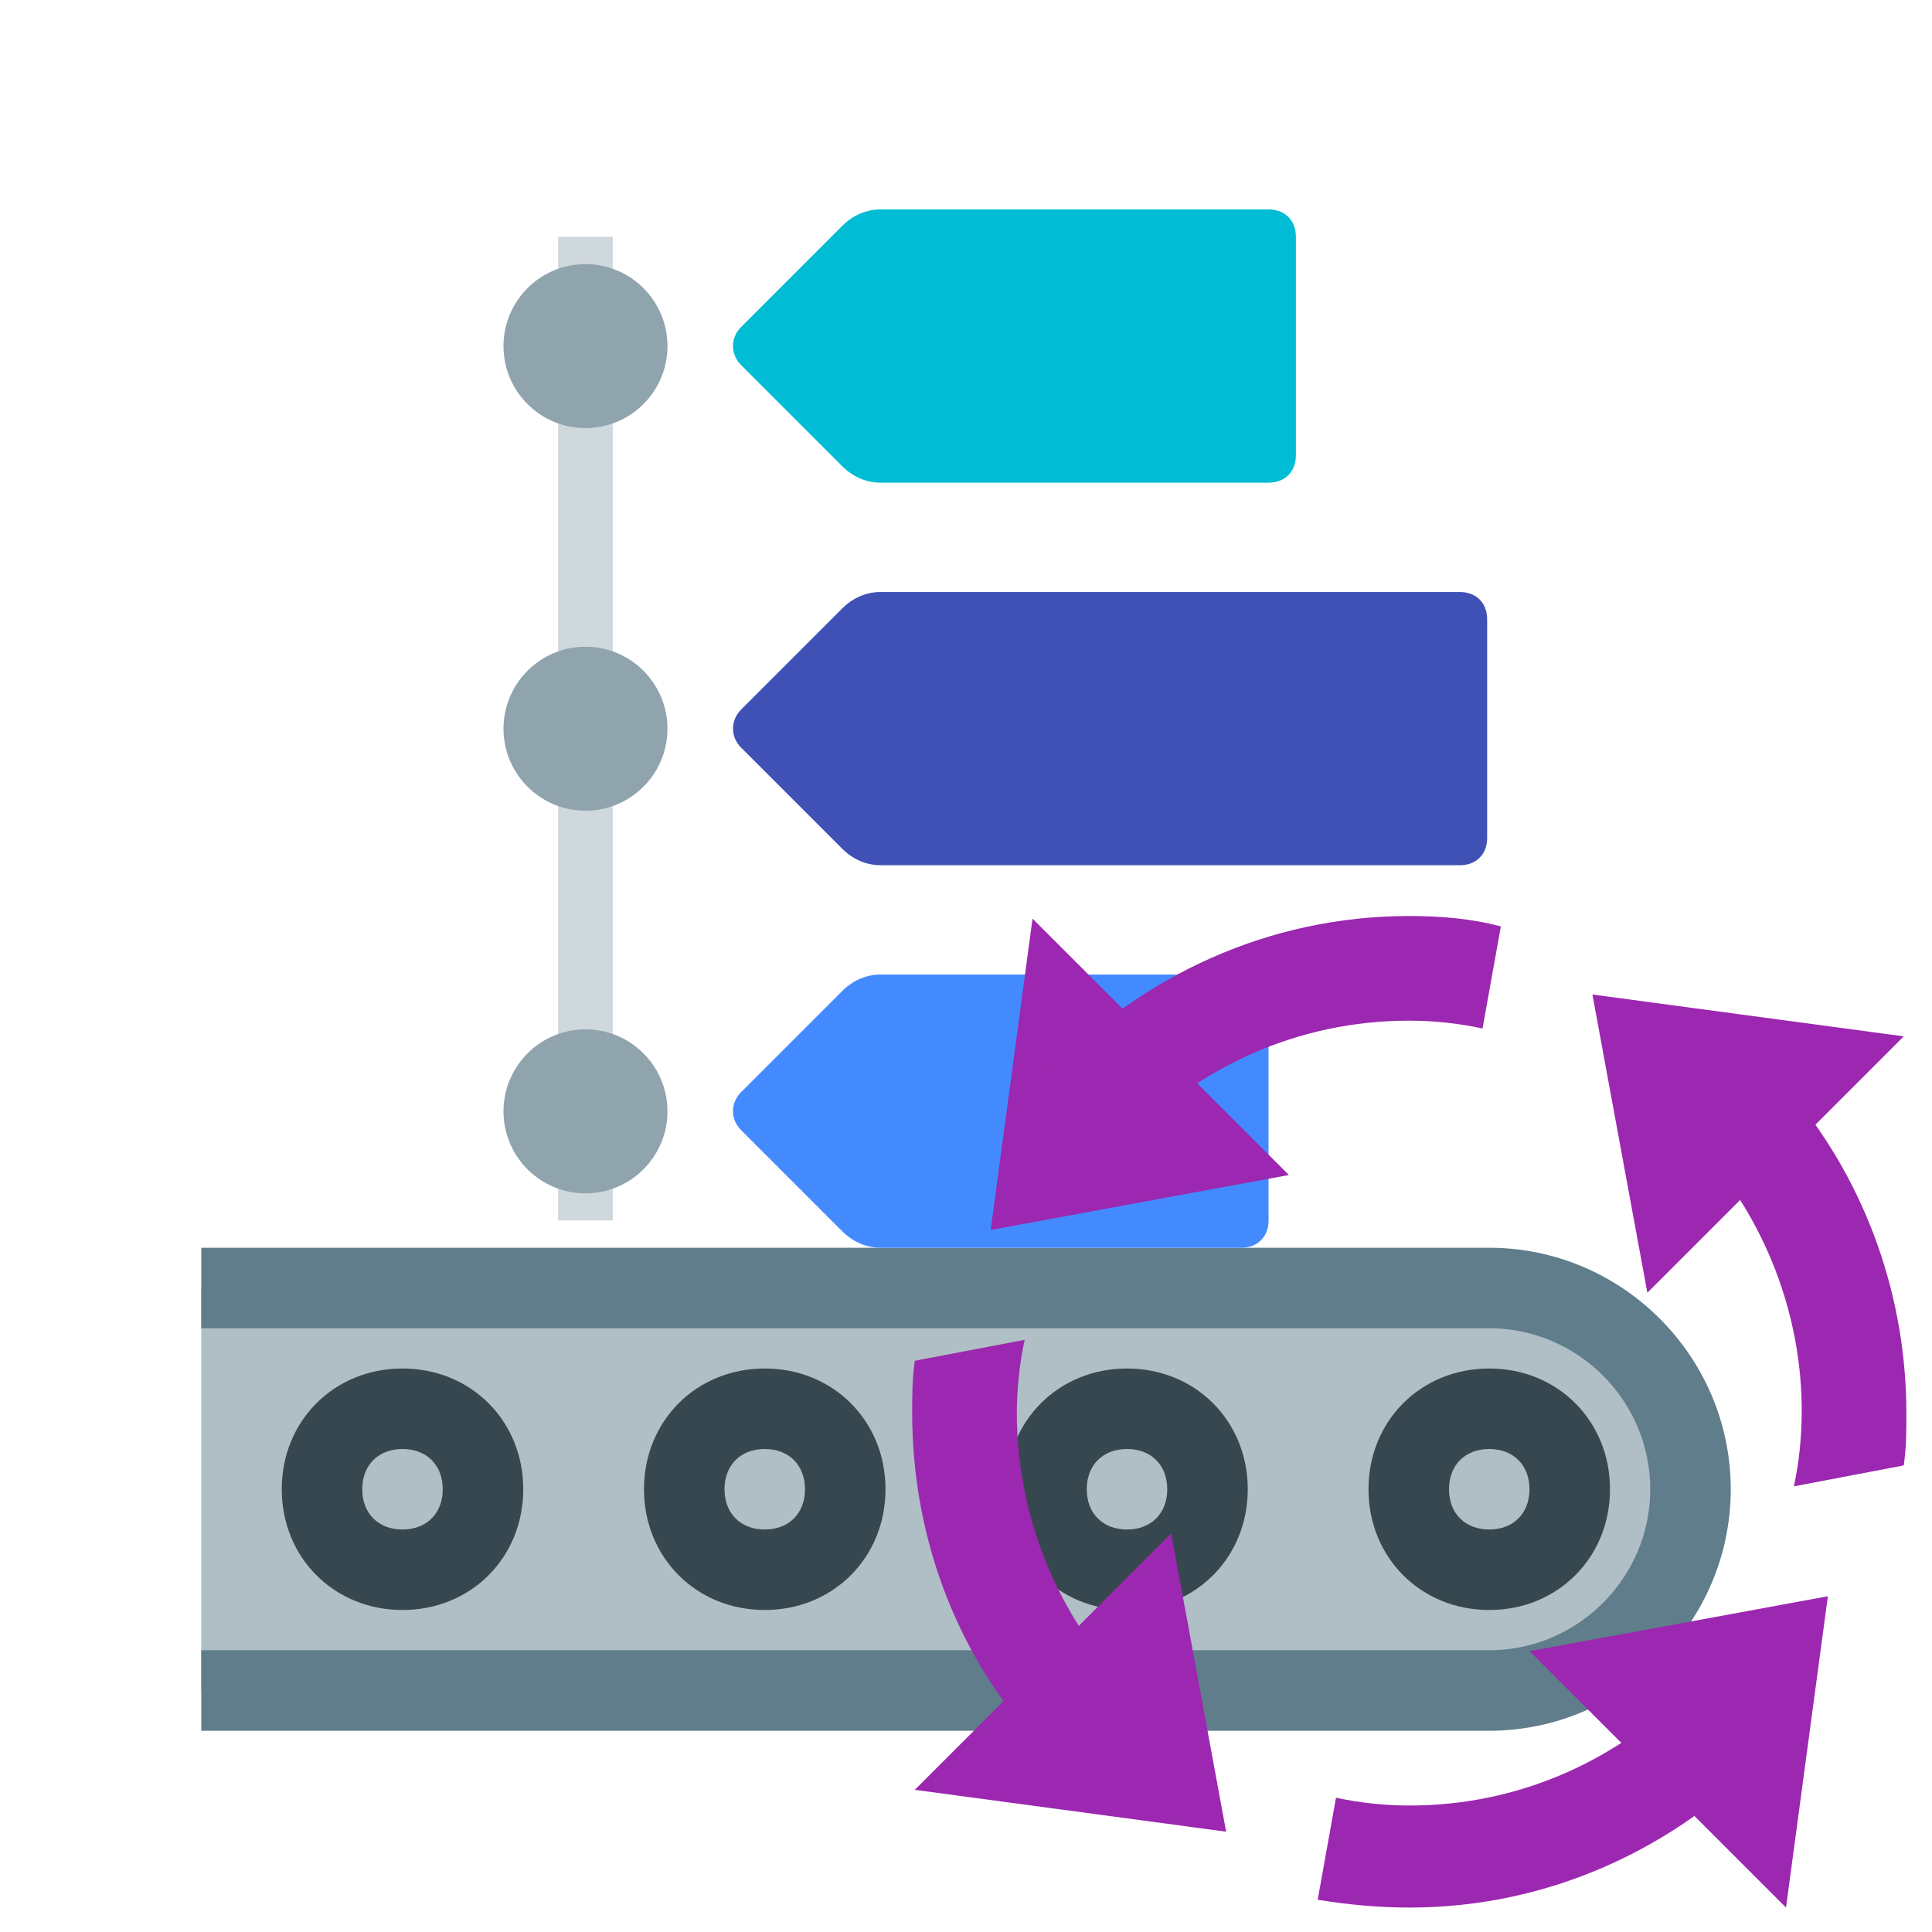
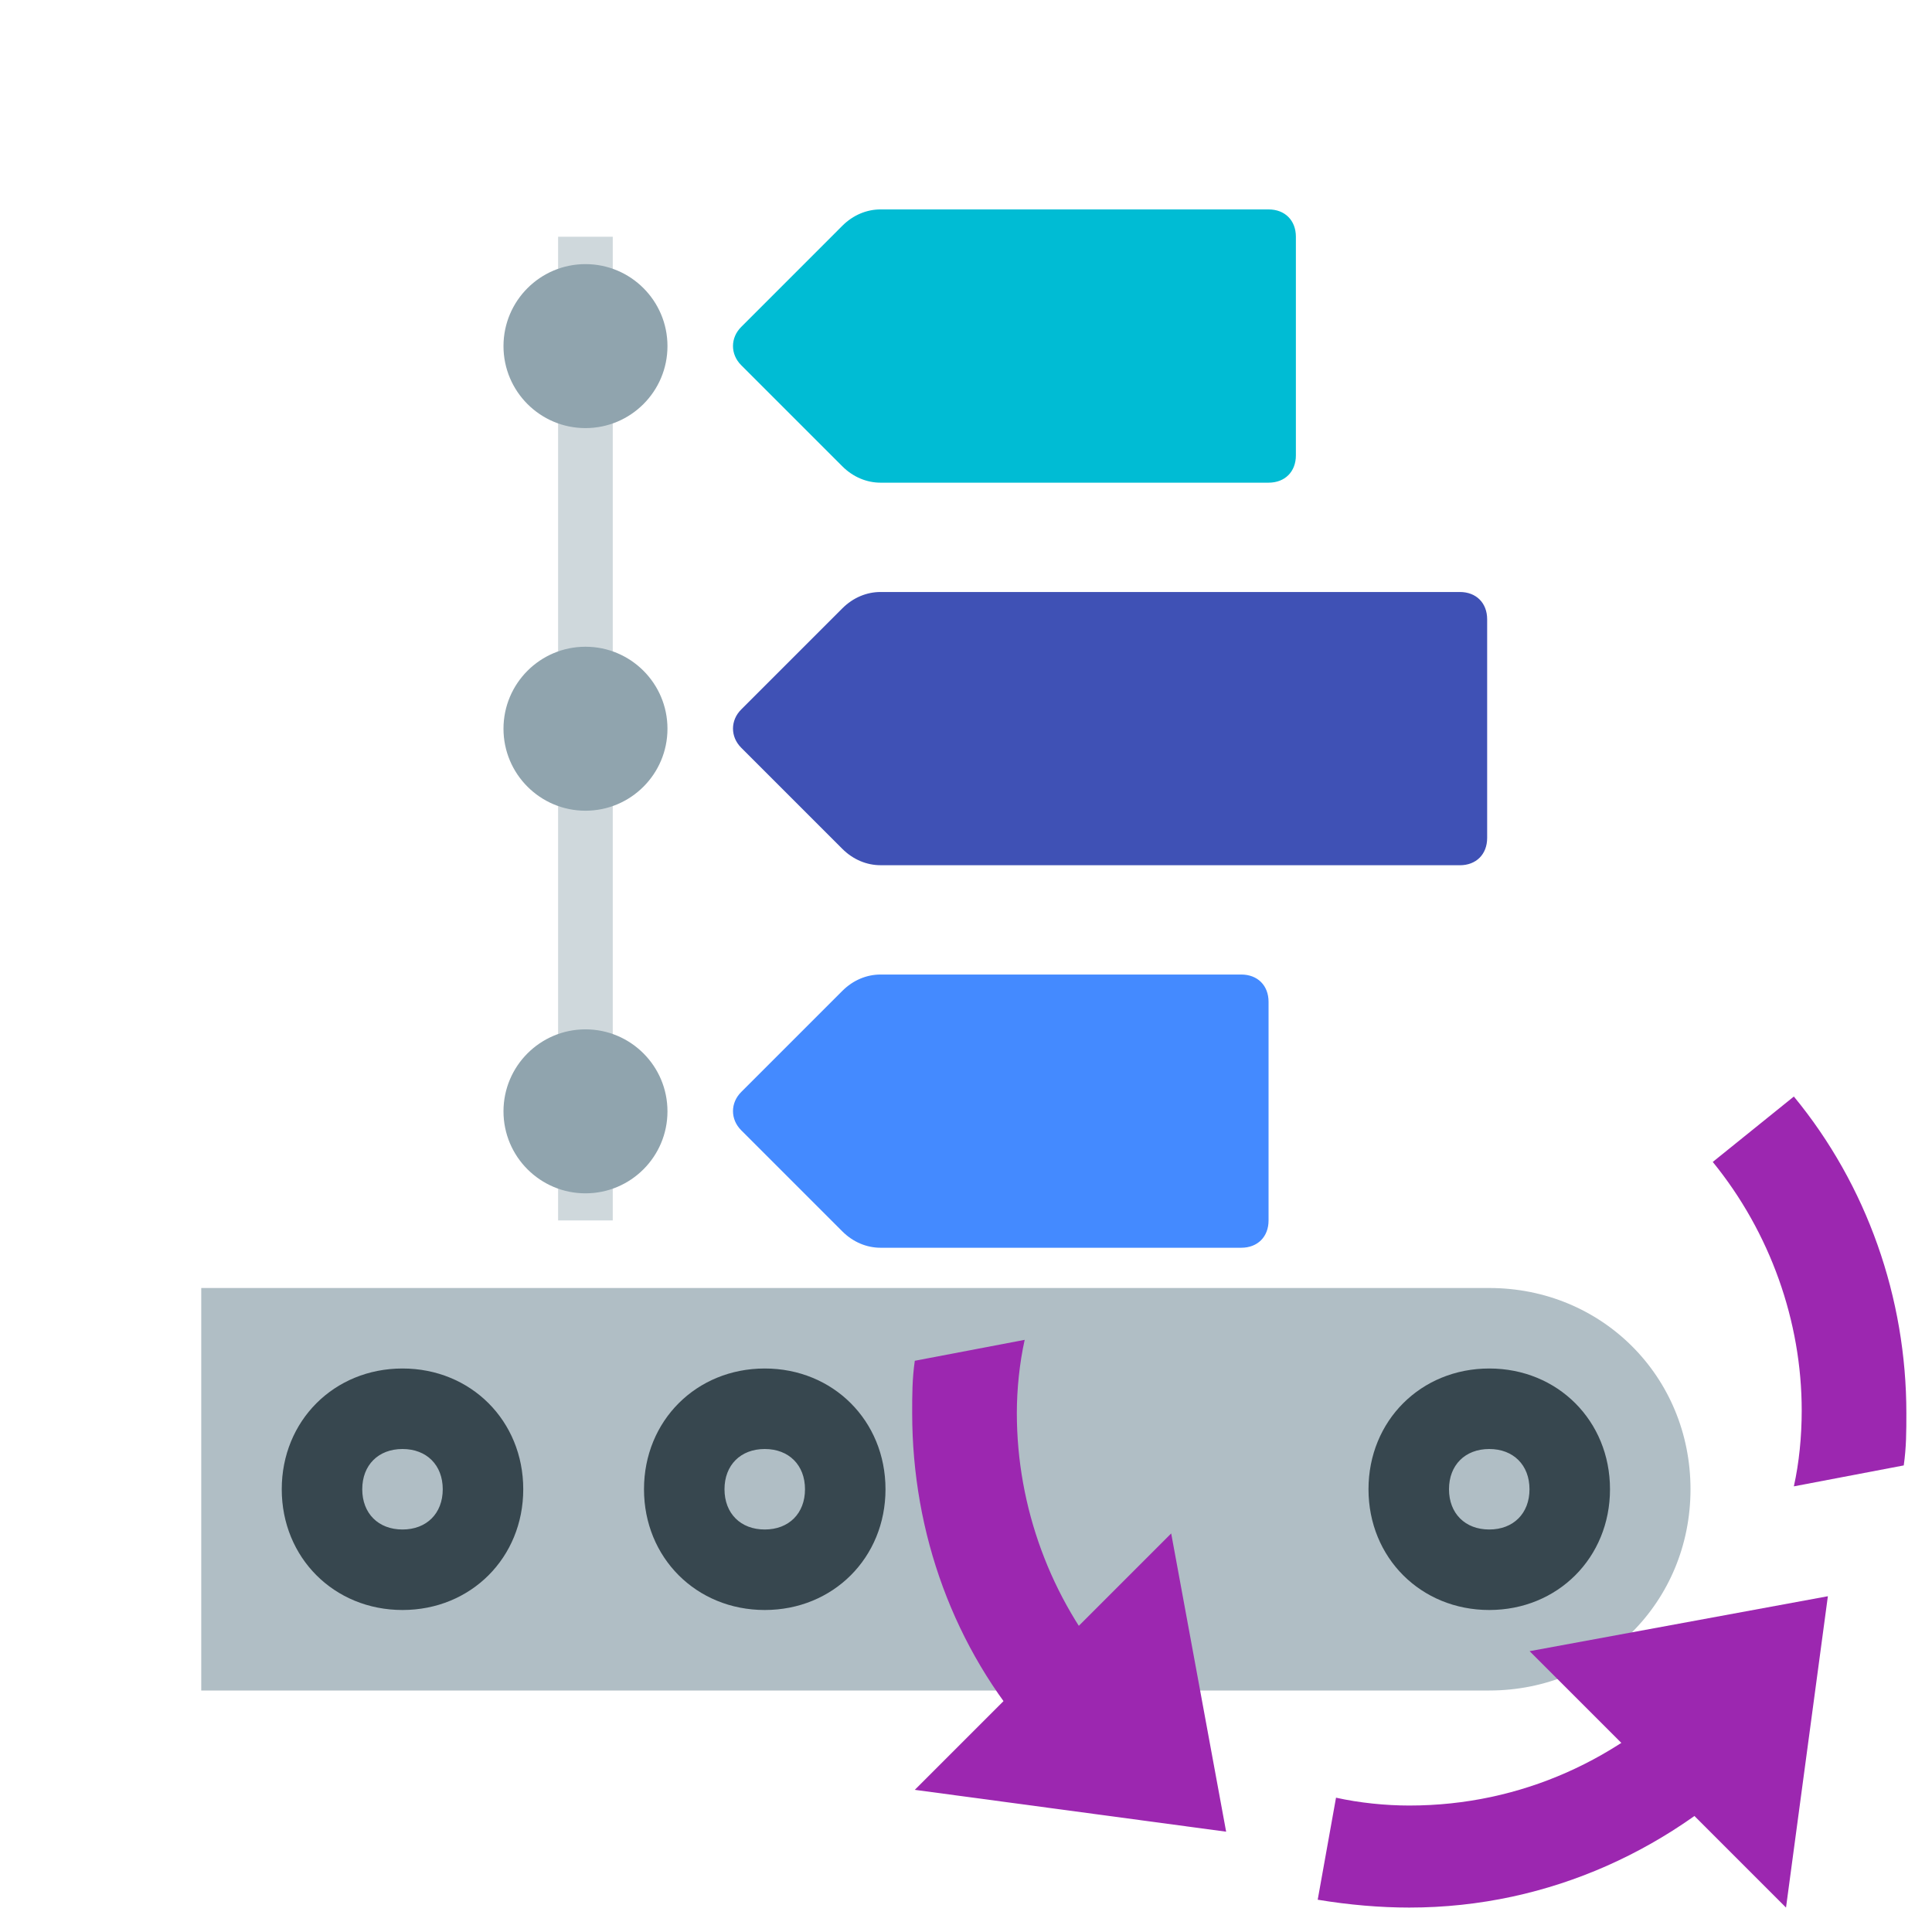
<svg xmlns="http://www.w3.org/2000/svg" xmlns:ns1="http://www.inkscape.org/namespaces/inkscape" xmlns:ns2="http://sodipodi.sourceforge.net/DTD/sodipodi-0.dtd" version="1" viewBox="0 0 48 48" enable-background="new 0 0 48 48" id="svg2" ns1:version="0.91 r13725" ns2:docname="deploymentItemResend.svg">
  <defs id="defs22" />
  <ns2:namedview pagecolor="#ffffff" bordercolor="#666666" borderopacity="1" objecttolerance="10" gridtolerance="10" guidetolerance="10" ns1:pageopacity="0" ns1:pageshadow="2" ns1:window-width="1064" ns1:window-height="712" id="namedview20" showgrid="false" ns1:zoom="6.2395833" ns1:cx="17.863782" ns1:cy="23.062835" ns1:window-x="0" ns1:window-y="0" ns1:window-maximized="0" ns1:current-layer="svg2" />
  <path fill="#B0BEC5" d="M37,42H5V32h32c2.8,0,5,2.2,5,5v0C42,39.8,39.8,42,37,42z" id="path4" />
  <path fill="#37474F" d="M10,34c-1.7,0-3,1.3-3,3s1.3,3,3,3s3-1.3,3-3S11.7,34,10,34z M10,38c-0.6,0-1-0.4-1-1c0-0.6,0.4-1,1-1 s1,0.4,1,1C11,37.6,10.6,38,10,38z" id="path6" />
  <path fill="#37474F" d="M19,34c-1.7,0-3,1.3-3,3s1.3,3,3,3s3-1.3,3-3S20.7,34,19,34z M19,38c-0.6,0-1-0.4-1-1c0-0.6,0.4-1,1-1 s1,0.4,1,1C20,37.6,19.6,38,19,38z" id="path8" />
  <path fill="#37474F" d="M37,34c-1.7,0-3,1.3-3,3s1.3,3,3,3s3-1.3,3-3S38.7,34,37,34z M37,38c-0.6,0-1-0.4-1-1c0-0.6,0.4-1,1-1 s1,0.4,1,1C38,37.6,37.6,38,37,38z" id="path10" />
-   <path fill="#37474F" d="M28,34c-1.7,0-3,1.3-3,3s1.3,3,3,3s3-1.3,3-3S29.7,34,28,34z M28,38c-0.6,0-1-0.4-1-1c0-0.6,0.4-1,1-1 s1,0.4,1,1C29,37.6,28.6,38,28,38z" id="path12" />
-   <path fill="#607D8B" d="M37,31H5v2h32c2.2,0,4,1.8,4,4s-1.8,4-4,4H5v2h32c3.3,0,6-2.7,6-6S40.3,31,37,31z" id="path18" />
  <path ns1:connector-curvature="0" style="fill:#3f51b5" d="m 36.269,21.496 -14.392,0 c -0.339,0 -0.679,-0.136 -0.95,-0.407 l -2.512,-2.512 c -0.272,-0.272 -0.272,-0.679 0,-0.95 l 2.512,-2.512 c 0.272,-0.272 0.611,-0.407 0.95,-0.407 l 14.392,0 c 0.407,0 0.679,0.272 0.679,0.679 l 0,5.431 c 0,0.407 -0.272,0.679 -0.679,0.679 z" id="path4-4" />
  <rect style="fill:#cfd8dc" x="13.866" y="5.882" width="1.358" height="24.439" id="rect6" />
  <g transform="matrix(0.679,0,0,0.679,7.756,1.809)" style="fill:#90a4ae" id="g8">
    <circle cx="10" cy="10" r="3" id="circle10" />
    <circle cx="10" cy="24" r="3" id="circle12" />
    <circle cx="10" cy="38" r="3" id="circle14" />
  </g>
  <path ns1:connector-curvature="0" style="fill:#448aff" d="m 30.838,31 -8.961,0 c -0.339,0 -0.679,-0.136 -0.95,-0.407 L 18.415,28.081 c -0.272,-0.272 -0.272,-0.679 0,-0.95 l 2.512,-2.512 c 0.272,-0.272 0.611,-0.407 0.95,-0.407 l 8.961,0 c 0.407,0 0.679,0.272 0.679,0.679 l 0,5.431 C 31.517,30.728 31.245,31 30.838,31 Z" id="path16" />
  <path ns1:connector-curvature="0" style="fill:#00bcd4" d="m 31.517,11.992 -9.64,0 c -0.339,0 -0.679,-0.136 -0.95,-0.407 L 18.415,9.073 c -0.272,-0.272 -0.272,-0.679 0,-0.95 L 20.926,5.611 C 21.198,5.339 21.537,5.203 21.877,5.203 l 9.64,0 c 0.407,0 0.679,0.272 0.679,0.679 l 0,5.431 c 0,0.407 -0.272,0.679 -0.679,0.679 z" id="path18-9" />
  <g transform="matrix(0.65,0,0,0.65,19.413,19.508)" style="fill:#9c27b0" id="g4">
-     <polygon points="33.1,19.4 31,8 42.9,9.6 " id="polygon6" />
    <polygon points="14.9,28.6 17,40 5.1,38.4 " id="polygon8" />
-     <polygon points="19.4,14.9 8,17 9.6,5.1 " id="polygon10" />
    <path ns1:connector-curvature="0" d="M 9.3,21.2 5.1,22 C 5,22.7 5,23.3 5,24 c 0,4.6 1.6,9 4.6,12.4 l 3,-2.6 C 10.3,31.1 9,27.6 9,24 9,23.1 9.1,22.1 9.3,21.2 Z" id="path12-4" />
-     <path ns1:connector-curvature="0" d="M 24,5 C 18.6,5 13.8,7.3 10.3,10.9 l 2.8,2.8 C 15.9,10.8 19.7,9 24,9 c 0.9,0 1.9,0.1 2.8,0.3 L 27.5,5.4 C 26.4,5.1 25.2,5 24,5 Z" id="path14" />
    <path ns1:connector-curvature="0" d="M 38.7,26.8 42.9,26 C 43,25.3 43,24.7 43,24 43,19.6 41.5,15.3 38.7,11.9 l -3.1,2.5 c 2.2,2.7 3.4,6.1 3.4,9.5 0,1 -0.1,2 -0.3,2.9 z" id="path16-3" />
    <path ns1:connector-curvature="0" d="M 34.9,34.3 C 32.1,37.2 28.3,39 24,39 23.1,39 22.1,38.9 21.2,38.7 l -0.7,3.9 c 1.2,0.2 2.4,0.3 3.5,0.3 5.4,0 10.2,-2.3 13.7,-5.9 l -2.8,-2.7 z" id="path18-4" />
    <polygon points="28.6,33.1 40,31 38.4,42.9 " id="polygon20" />
  </g>
</svg>